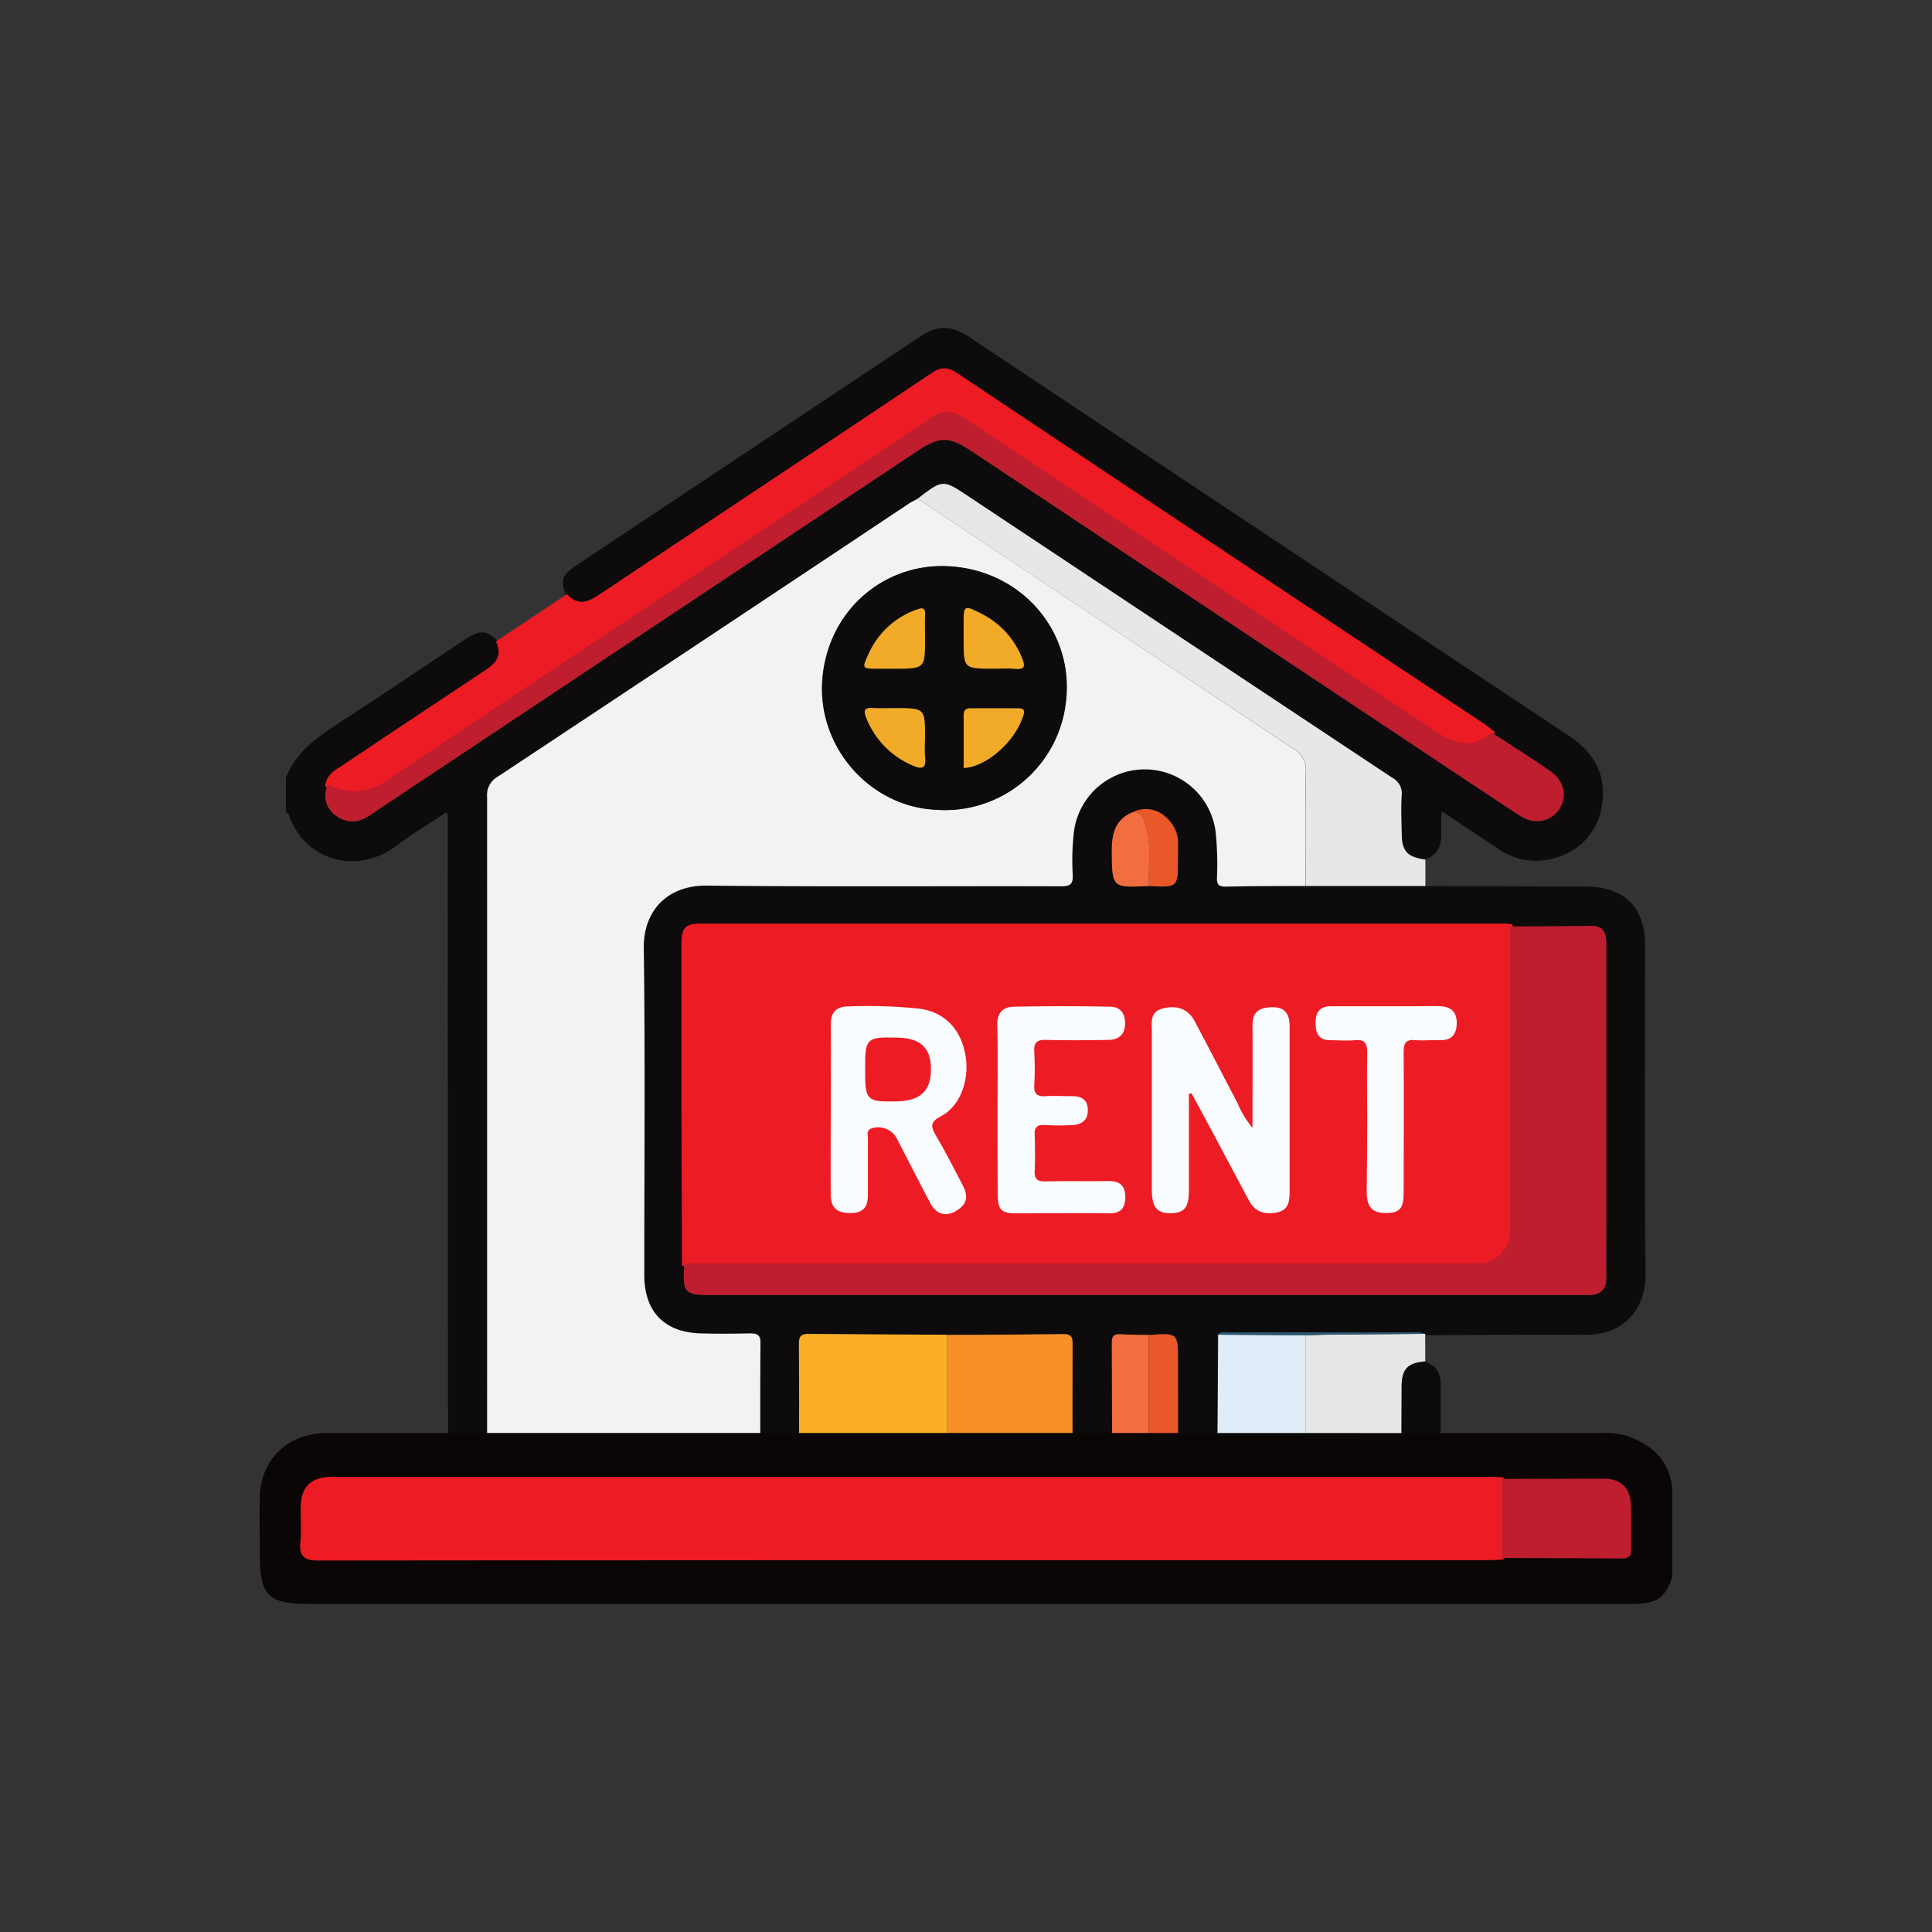
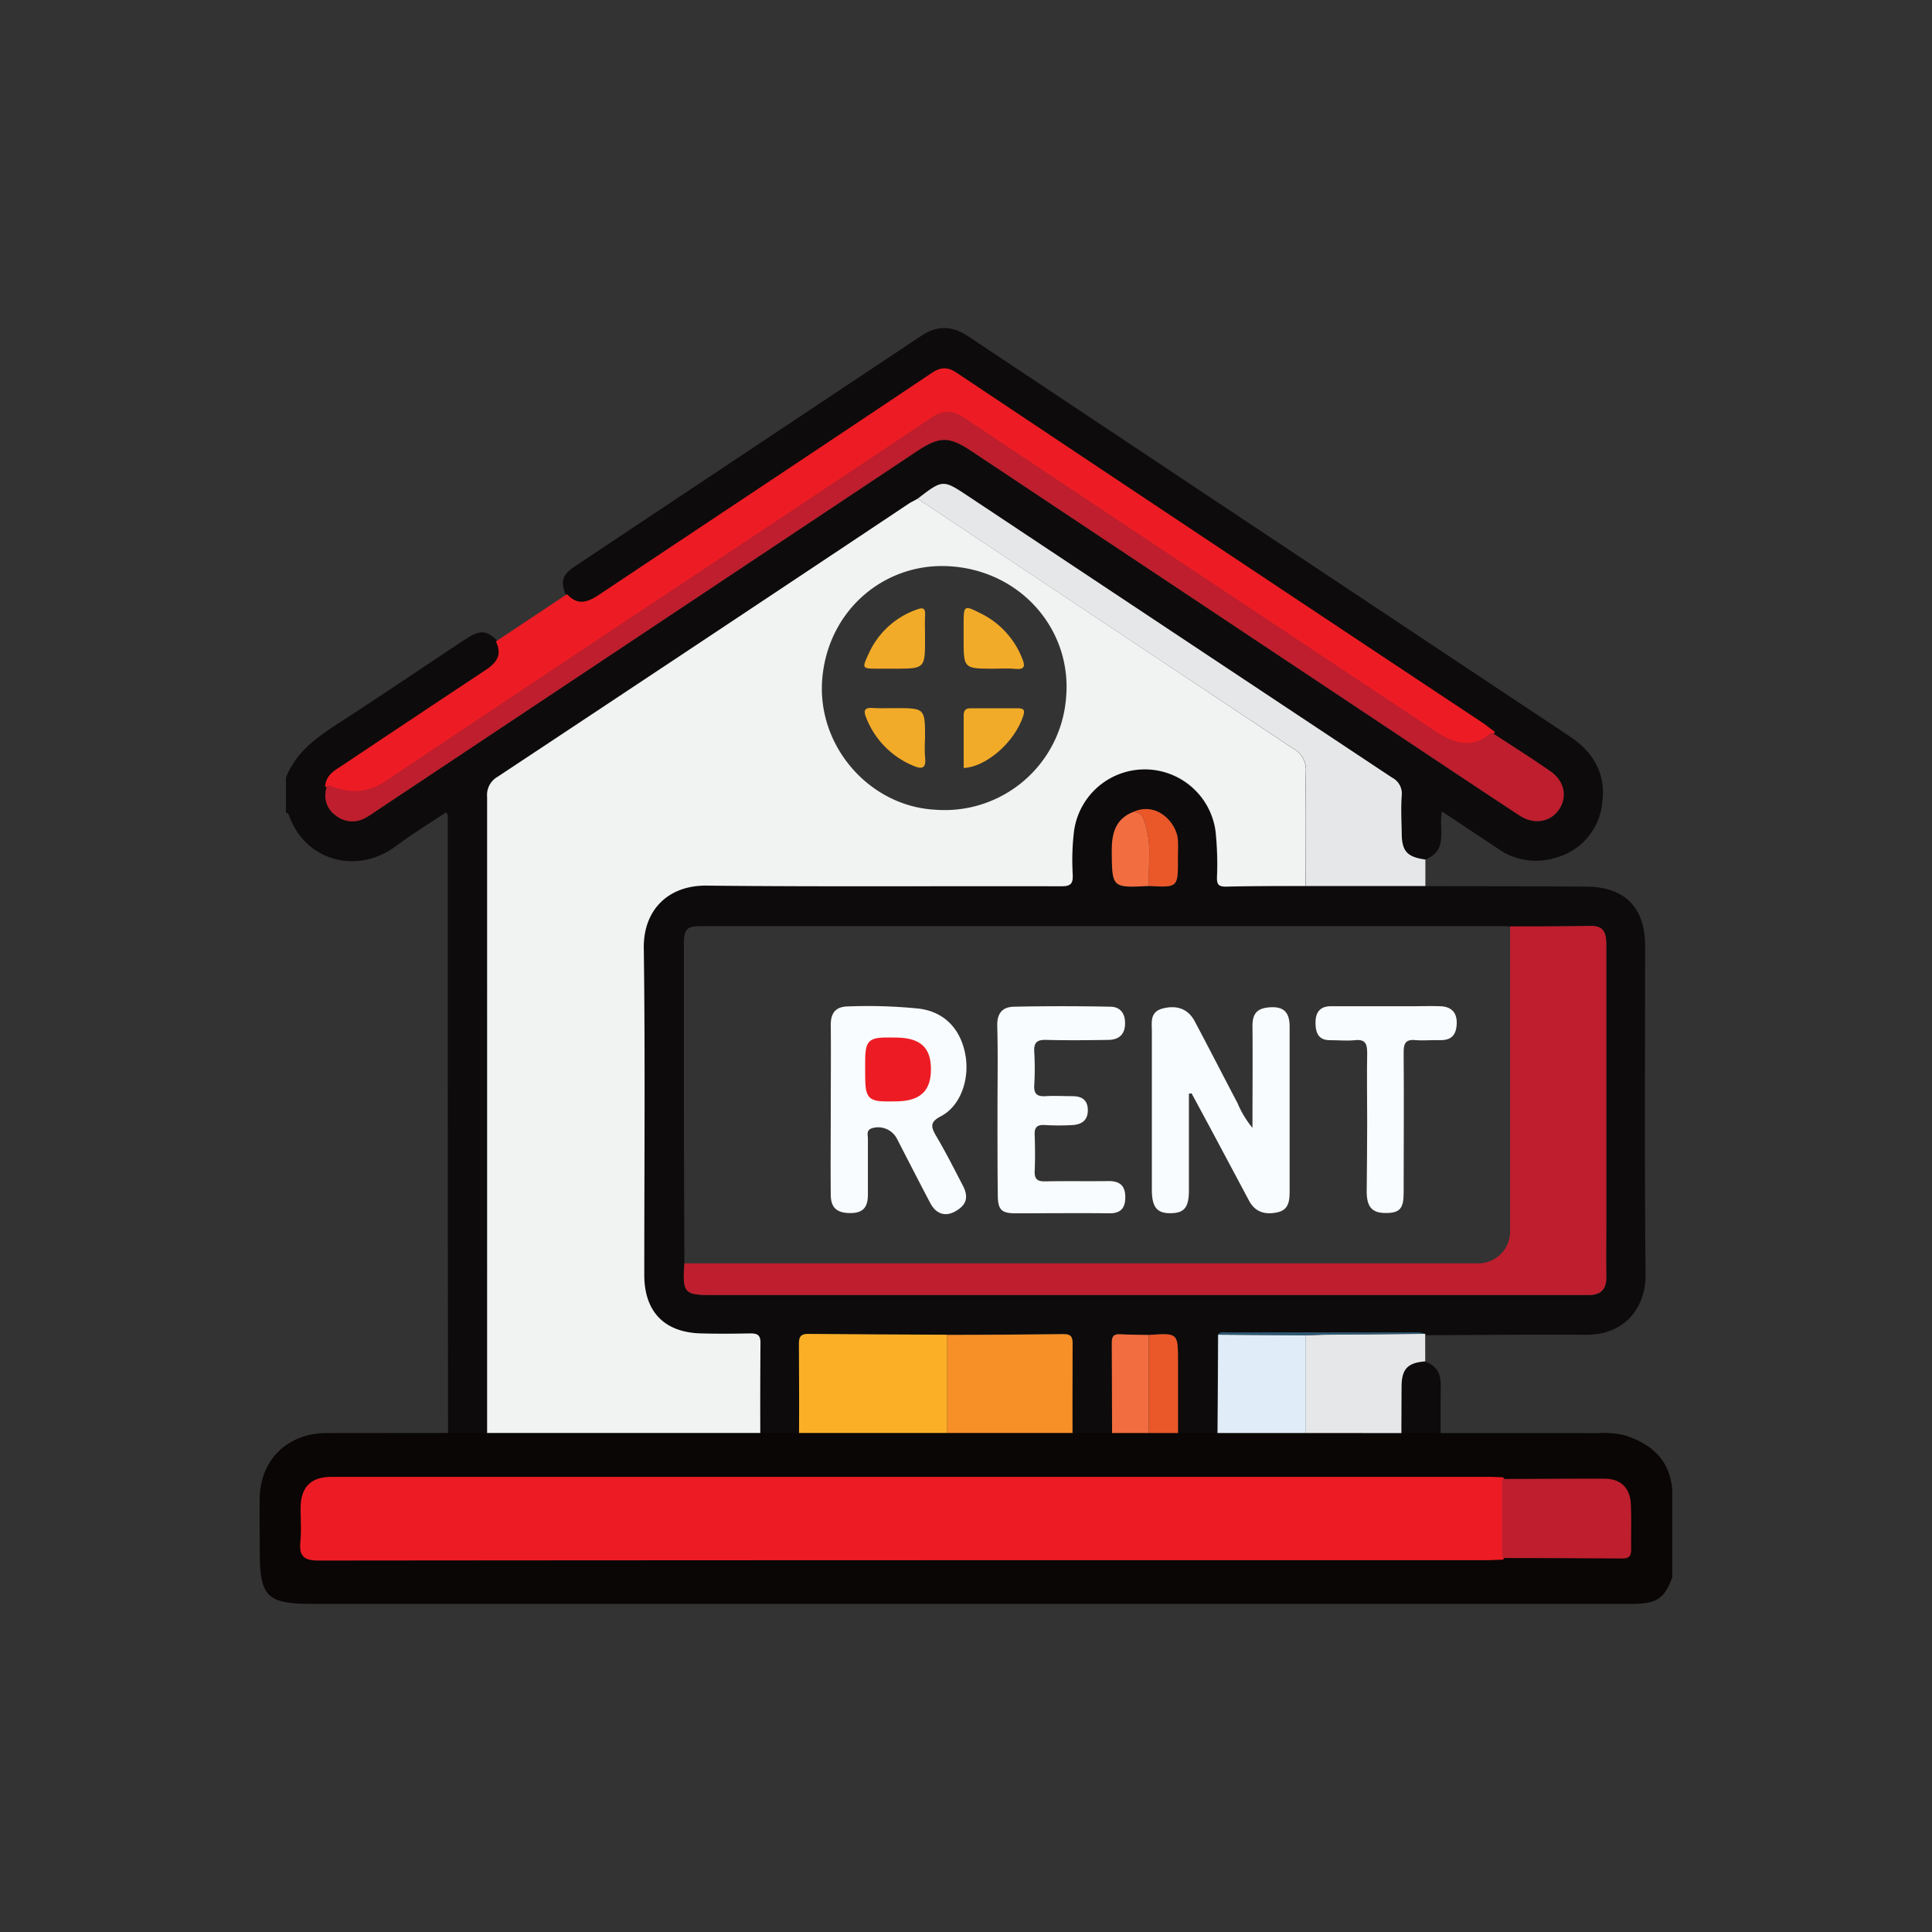
<svg xmlns="http://www.w3.org/2000/svg" viewBox="0 0 400 400">
  <rect x="0" y="0" width="400" height="400" fill="#333333" stroke="none" />
  <defs>
    <style>.cls-1{opacity:0.5;}.cls-2{fill:#0d0b0b;}.cls-16,.cls-3{fill:#ed1c24;stroke:#ed1c24;stroke-miterlimit:10;}.cls-4{fill:#e6e7e8;}.cls-5{fill:#f1f2f2;}.cls-6{fill:#be1e2d;}.cls-7{fill:#faaf27;}.cls-8{fill:#f79027;}.cls-9{fill:#e0edf8;}.cls-10{fill:#f26d3f;}.cls-11{fill:#ea5729;}.cls-12{fill:#2d5872;}.cls-13{fill:#f9fcfe;}.cls-14{fill:#f2ab28;}.cls-15{fill:#090605;}.cls-16{stroke-width:0.71px;}</style>
  </defs>
  <g id="_Layer_2" data-name="&lt;Layer&gt;">
    <path class="cls-2" d="M59.2,161c2.36-6,7.53-9.06,12.56-12.34,8.27-5.38,16.44-10.91,24.67-16.36,3.09-2,4.41-1.87,6.87.71,1.18,2.85-.17,4.62-2.47,6.14Q86,148.93,71.25,158.82c-1.42.94-3.07,1.73-3.39,3.7a5,5,0,0,0,1.66,6.31,5.47,5.47,0,0,0,6.42.34c.72-.4,1.39-.88,2.07-1.34L189.76,93.48c4.82-3.21,6.69-3.21,11.49,0l84.32,56.1c9.68,6.43,19.33,12.9,29.05,19.28,3.06,2,6.46,1.34,8.21-1.34s1-5.86-1.91-7.88c-4-2.74-8.09-5.32-12.14-8-.73-.54-1.44-1.11-2.19-1.61Q252.23,113.88,197.9,77.67c-1.8-1.2-3-1.22-4.76,0-22.86,15.32-45.8,30.52-68.7,45.8-2.4,1.61-4.67,2.57-7.11.2-1.36-3.3-1.07-4.57,1.79-6.48q35.82-23.85,71.64-47.67c3.28-2.18,6.37-2.1,9.64.08Q262.66,111.05,325,152.46c4.88,3.25,7.54,7.77,6.73,13.72A13.1,13.1,0,0,1,322,177.61a13.57,13.57,0,0,1-12-2L298.55,168c-.77,3.66,1.43,8.09-3.48,9.94-3.8-.54-4.86-1.73-4.9-5.54,0-2.57-.14-5.14,0-7.69a3.7,3.7,0,0,0-2-3.74q-43.87-29.08-87.69-58.25c-5.27-3.5-5.28-3.49-10.48.5-.55.31-1.12.58-1.65.93q-42.66,28.37-85.36,56.7a4.34,4.34,0,0,0-2.19,4.18q.09,68.83,0,137.68a10.43,10.43,0,0,1,0,1.37c-.16,1.24.4,1.53,1.56,1.53q26.66,0,53.32,0c1.32,0,1.72-.41,1.71-1.72q-.08-12.92,0-25.83c0-1.68-.7-2-2.14-1.95-3.39.07-6.78.1-10.17,0-7.6-.2-11.74-4.5-11.75-12.12,0-22.53.2-45.07-.1-67.6-.11-8.08,5.2-13.09,13-13,24.45.26,48.91.07,73.37.14,1.87,0,2.52-.38,2.44-2.37a50.64,50.64,0,0,1,.26-9,14.79,14.79,0,0,1,29.32,0,65.44,65.44,0,0,1,.29,9.59c0,1.44.38,1.87,1.83,1.85,5.49-.11,11-.1,16.48-.13h24.76q16.62,0,33.23.09c8.12,0,12.39,4.23,12.39,12.25,0,22.72-.14,45.43.1,68.14.06,6.13-3.71,12.47-12.48,12.4-11.08-.08-22.15.05-33.23.09l.06-.14-.11-.1a6.08,6.08,0,0,0-1.3-.29q-19.9,0-39.81,0c-.6,0-1.31-.22-1.73.48,0,9.25-.09,18.5-.18,27.74,0,1.18.33,1.59,1.54,1.57,5.59-.09,11.17-.09,16.76-.13,6,0,12.07,0,18.11.14,1.54,0,1.78-.56,1.76-1.9q-.09-8.37,0-16.75c0-3.6,1.3-4.88,4.9-5.15,2.47.77,3.33,2.53,3.3,5-.07,5.49,0,11-.06,16.48,0,1.73.33,2.37,2.21,2.3,4.21-.16,8.42-.09,12.64,0,6.88.07,12.35,4.92,12.67,11.15.37,7.19-4,12.3-11.35,13.18a23.41,23.41,0,0,1-3,.16H79.54c-7.24,0-11.84-2.78-13.72-8.25a12.19,12.19,0,0,1,11.27-16.22c4.57-.15,9.16-.07,13.74,0,1.27,0,1.94-.09,1.94-1.7q-.08-67.6-.06-135.21c0-.14-.14-.27-.33-.62-3.48,2.32-7.06,4.48-10.41,7-8.22,6.08-18.79,2.91-22.07-6.21-.13-.35-.26-.68-.7-.72Zm178.68,22.45c6,.32,6,.32,6-5.73,0-1.27,0-2.55,0-3.82-.23-3.61-4.41-8-9.27-5.77-3.64,1.45-4.44,4.41-4.42,7.95C230.23,183.83,230.19,183.83,237.88,183.43ZM252.2,318.77c-.58,2.71.6,3.34,3.22,3.33,18.47-.11,36.93-.06,55.4-.07a14.52,14.52,0,0,0,2.72-.17c3-.55,4.28-2,4.07-4.48-.17-2.1-2-3.53-4.75-3.54-5,0-10.05,0-15.08.05l-40.8-.06C252,313.82,252,313.83,252.2,318.77Zm-21.87,2.73c3.63,1.18,7.35.12,11,.5,2,.21,2.64-.43,2.62-2.53-.1-12.53-.05-25.06-.05-37.59,0-5.91,0-5.91-6-5.49-2,0-4,0-6-.15-1.37-.07-1.68.55-1.68,1.79Q230.3,299.77,230.33,321.5Zm-8.4-2.73c.16-4.94.16-4.94-4.81-4.94h-137a18,18,0,0,0-2.75,0c-2.15.34-3.81,1.28-3.85,3.8.2,3.29,1.71,4.38,6.13,4.38q69.53,0,139,0C221.31,322.1,222.51,321.49,221.93,318.77Zm-25.82-13.26c8,0,16.1,0,24.15.13,1.51,0,1.82-.56,1.81-1.92q-.06-12.78,0-25.54c0-1.34-.29-2-1.81-2-8,.1-16.1.12-24.15.16-9.61-.05-19.23-.07-28.84-.17-1.48,0-1.86.58-1.86,2q.08,12.78,0,25.56c0,1.4.37,1.92,1.84,1.91C176.87,305.55,186.49,305.55,196.11,305.51ZM141.7,261.57c-.43,6.21-.08,6.59,6.11,6.59H328.92c2.45,0,3.69-1.15,3.64-3.72-.07-4.39,0-8.79,0-13.19q0-27.75,0-55.52c0-2.24-.29-4.06-3.16-4-5.59.06-11.17.08-16.76.11-.36,0-.72-.1-1.09-.1H145.35c-3.25,0-3.76.54-3.76,3.93q0,16.62,0,33.24Q141.62,245.24,141.7,261.57Z" />
    <path class="cls-3" d="M117.33,123.66c2.44,2.37,4.71,1.41,7.11-.2,22.9-15.28,45.84-30.48,68.7-45.8,1.81-1.21,3-1.19,4.76,0Q252.2,113.93,306.59,150c.75.5,1.46,1.07,2.19,1.62-3.63,3.39-7.53,2.46-11.4-.12Q248.5,119,199.57,86.48c-2.41-1.61-4.33-1.63-6.71,0C177.47,96.77,162,107,146.59,117.25q-33.51,22.29-67,44.63a11.14,11.14,0,0,1-7.82,1.78,23.2,23.2,0,0,1-3.91-1.14c.32-2,2-2.76,3.39-3.7q14.77-9.88,29.58-19.69c2.3-1.52,3.65-3.29,2.47-6.14Z" />
    <path class="cls-4" d="M190,103.25c5.2-4,5.21-4,10.48-.5Q244.35,131.9,288.21,161a3.7,3.7,0,0,1,2,3.74c-.18,2.55-.06,5.12,0,7.69,0,3.81,1.1,5,4.9,5.54,0,1.82,0,3.64,0,5.46H270.32c0-7.87-.1-15.75.07-23.62a5,5,0,0,0-2.65-4.84Q228.86,129.17,190,103.25Z" />
    <path class="cls-4" d="M295.08,281.85c-3.6.27-4.87,1.55-4.9,5.15q-.07,8.37,0,16.75c0,1.34-.22,1.93-1.76,1.9-6-.12-12.07-.1-18.11-.14q0-14.52,0-29.05c1.18,0,2.35-.09,3.53-.11l21.18-.19.11.1-.06.14C295.08,278.22,295.08,280,295.08,281.85Z" />
    <path class="cls-5" d="M190,103.25q38.84,25.88,77.7,51.72a5,5,0,0,1,2.65,4.84c-.17,7.87-.07,15.75-.07,23.62-5.49,0-11,0-16.48.13-1.45,0-1.85-.41-1.83-1.85a65.44,65.44,0,0,0-.29-9.59,14.79,14.79,0,0,0-29.32,0,50.64,50.64,0,0,0-.26,9c.08,2-.57,2.37-2.44,2.37-24.46-.07-48.92.12-73.37-.14-7.81-.09-13.12,4.92-13,13,.3,22.53.1,45.07.1,67.6,0,7.62,4.15,11.92,11.75,12.12,3.39.09,6.78.06,10.17,0,1.44,0,2.15.27,2.14,1.95q-.1,12.92,0,25.83c0,1.31-.39,1.73-1.71,1.72q-26.67,0-53.32,0c-1.16,0-1.72-.29-1.56-1.53a10.43,10.43,0,0,0,0-1.37q0-68.83,0-137.68a4.34,4.34,0,0,1,2.19-4.18q42.74-28.29,85.36-56.7C188.92,103.83,189.49,103.56,190,103.25Zm3.73,64.4a25.21,25.21,0,0,0,27-23.32c1.21-14.14-9.66-26.54-24.74-27.12-12.86-.5-24.36,8.94-25.72,23S179.93,167,193.77,167.65Z" />
-     <path class="cls-3" d="M141.7,261.57q-.06-16.33-.11-32.68,0-16.62,0-33.24c0-3.39.51-3.93,3.76-3.93h166.2c.37,0,.73.07,1.09.1q0,31.45,0,62.92a6.61,6.61,0,0,1-6.64,6.85Zm104.45-35.13.51-.09,3.9,7.23q4,7.48,8,15c1.29,2.4,3.37,3,5.83,2.42s2.58-2.38,2.57-4.46c-.05-11.35,0-22.7,0-34.05,0-3.13-1.42-4.25-4.5-3.91-2.37.26-3.23,1.44-3.19,3.83.11,6.88,0,13.77,0,21.09a20.2,20.2,0,0,1-3.08-5.09c-3-5.66-5.87-11.37-8.89-17-1.38-2.57-3.7-3.34-6.51-2.65s-2.34,2.89-2.35,4.84q0,16.33,0,32.68c0,3.68,1,4.92,3.91,4.89s3.75-1.2,3.76-4.74ZM172,229.72c0,5.86,0,11.72,0,17.58,0,2.69,1.17,3.8,3.84,3.85s3.78-1,3.8-3.83c0-3.85,0-7.69,0-11.54,0-.74-.38-1.67.69-2.14a4.38,4.38,0,0,1,5.26,2c2.31,4.47,4.59,9,6.94,13.4,1.24,2.33,3.14,2.92,5.22,1.75,2.27-1.28,2.8-2.9,1.57-5.28-1.81-3.49-3.58-7-5.59-10.39-1.12-1.87-1.23-2.8,1-4,4.15-2.15,6.14-7.89,5-13.21-1.1-5.16-4.46-8.39-9.38-9.07a104.5,104.5,0,0,0-14.8-.47c-2.42,0-3.64,1.19-3.6,3.77C172,218,172,223.86,172,229.72Zm34.56,0c0,5.85,0,11.71,0,17.57,0,3,.69,3.81,3.64,3.84,6.49.05,13,0,19.49,0,2.42,0,3.29-1.23,3.27-3.38s-1-3.34-3.38-3.29c-4.39.1-8.78,0-13.17.06-1.66,0-2.29-.47-2.21-2.17.12-2.47.09-5,0-7.41-.06-1.52.45-2.16,2-2.09a48.52,48.52,0,0,0,6,0c1.83-.14,3.08-1.08,3-3.17s-1.26-2.85-3.22-2.8-3.67-.08-5.49,0-2.5-.43-2.38-2.29a58.15,58.15,0,0,0,0-6.86c-.12-1.92.53-2.56,2.47-2.5,4.29.12,8.6.08,12.9,0,2.12,0,3.39-1.1,3.43-3.41,0-2.14-1.05-3.43-3.06-3.46-6.67-.1-13.35-.1-20,0-2.36,0-3.47,1.4-3.4,4C206.63,218.2,206.52,224,206.52,229.73Zm76.54,2.6c0,4.85,0,9.71,0,14.57,0,3.14,1.14,4.28,4.05,4.25s3.6-.94,3.6-4.2c0-9.62,0-19.24,0-28.86,0-1.89.26-3,2.5-2.73,1.63.17,3.29,0,4.94,0,2.24.06,3.41-1,3.54-3.23s-1-3.67-3.31-3.79c-1.92-.1-3.84,0-5.77,0-5.68,0-11.36,0-17,0-2.32,0-3.19,1.33-3.15,3.55s.75,3.55,3.19,3.48c1.65-.05,3.31.13,4.94,0,2.16-.23,2.62.69,2.57,2.67C283,222.8,283.06,227.56,283.06,232.33Z" />
    <path class="cls-6" d="M141.7,261.57l164.31,0a6.61,6.61,0,0,0,6.64-6.85q0-31.45,0-62.92c5.59,0,11.17,0,16.76-.11,2.87,0,3.16,1.78,3.16,4q0,27.77,0,55.52c0,4.4-.05,8.8,0,13.19.05,2.57-1.19,3.69-3.64,3.72H147.81C141.62,268.16,141.27,267.78,141.7,261.57Z" />
    <path class="cls-6" d="M67.86,162.52a23.2,23.2,0,0,0,3.91,1.14,11.14,11.14,0,0,0,7.82-1.78q33.45-22.38,67-44.63C162,107,177.47,96.77,192.86,86.45c2.38-1.6,4.3-1.58,6.71,0q48.87,32.59,97.81,65.06c3.87,2.58,7.77,3.51,11.4.12,4.05,2.64,8.15,5.22,12.14,8,2.94,2,3.63,5.25,1.91,7.88s-5.15,3.34-8.21,1.34c-9.72-6.38-19.37-12.85-29.05-19.28l-84.32-56.1c-4.8-3.19-6.67-3.19-11.49,0L78,167.83c-.68.46-1.35.94-2.07,1.34a5.47,5.47,0,0,1-6.42-.34A5,5,0,0,1,67.86,162.52Z" />
    <path class="cls-7" d="M196.11,305.51c-9.62,0-19.24,0-28.86.13-1.47,0-1.85-.51-1.84-1.91q.08-12.78,0-25.56c0-1.38.38-2,1.86-2,9.61.1,19.23.12,28.84.17Z" />
    <path class="cls-8" d="M196.11,305.51V276.38c8,0,16.1-.06,24.15-.16,1.52,0,1.82.62,1.81,2q-.06,12.76,0,25.54c0,1.36-.3,1.93-1.81,1.92C212.21,305.54,204.16,305.54,196.11,305.51Z" />
    <path class="cls-3" d="M73.53,317.66c0-2.52,1.7-3.46,3.85-3.8a18,18,0,0,1,2.75,0h137c5,0,5,0,4.81,4.94q-70.74,0-141.47,0C78.06,318.8,75.72,318.76,73.53,317.66Z" />
    <path class="cls-9" d="M270.33,276.46q0,14.52,0,29.05c-5.59,0-11.17,0-16.76.13-1.21,0-1.55-.39-1.54-1.57.09-9.24.13-18.49.18-27.74Z" />
    <path class="cls-6" d="M73.53,317.66c2.19,1.1,4.53,1.14,6.93,1.14q70.73,0,141.47,0c.58,2.72-.62,3.33-3.24,3.32q-69.51-.1-139,0C75.24,322,73.73,321,73.53,317.66Z" />
    <path class="cls-10" d="M230.33,321.5q-.06-21.74-.15-43.47c0-1.24.31-1.86,1.68-1.79,2,.11,4,.11,6,.15l0,37.61C237.89,321.59,237.89,321.59,230.33,321.5Z" />
    <path class="cls-6" d="M297.78,313.89c5,0,10.06-.07,15.08-.05,2.74,0,4.58,1.44,4.75,3.54.21,2.46-1.08,3.93-4.07,4.48a14.52,14.52,0,0,1-2.72.17c-18.47,0-36.93,0-55.4.07-2.62,0-3.8-.62-3.22-3.33H292C295.28,318.77,297.08,317.22,297.78,313.89Z" />
    <path class="cls-11" d="M230.33,321.5c7.56.09,7.56.09,7.56-7.5l0-37.61c6-.42,6-.42,6,5.49,0,12.53,0,25.06.05,37.59,0,2.1-.6,2.74-2.62,2.53C237.68,321.62,234,322.68,230.33,321.5Z" />
    <path class="cls-3" d="M297.78,313.89c-.7,3.33-2.5,4.88-5.8,4.88H252.2c-.17-4.94-.17-4.95,4.78-4.94Z" />
    <path class="cls-10" d="M237.88,183.43c-7.69.4-7.65.4-7.7-7.37,0-3.54.78-6.5,4.42-7.95,2.18,0,2.29,1.79,2.69,3.17C238.45,175.26,237.69,179.38,237.88,183.43Z" />
    <path class="cls-11" d="M237.88,183.43c-.19-4.05.57-8.17-.59-12.15-.4-1.38-.51-3.21-2.69-3.17,4.86-2.24,9,2.16,9.27,5.77.08,1.27,0,2.55,0,3.82C243.91,183.75,243.91,183.75,237.88,183.43Z" />
    <path class="cls-12" d="M270.33,276.46l-18.13-.13c.42-.7,1.13-.48,1.73-.48q19.9,0,39.81,0a6.08,6.08,0,0,1,1.3.29l-21.18.19C272.68,276.37,271.51,276.42,270.33,276.46Z" />
-     <path class="cls-2" d="M193.77,167.65c-13.84-.65-24.8-13.22-23.44-27.4s12.86-23.54,25.72-23c15.08.58,25.95,13,24.74,27.12A25.21,25.21,0,0,1,193.77,167.65Zm-2.25-35.58c0-1.55-.06-3.11,0-4.67s-.42-1.67-1.75-1.17a17.09,17.09,0,0,0-9.87,9c-1.51,3.19-1.48,3.23,1.91,3.23h3.3C191.52,138.44,191.52,138.44,191.52,132.07Zm14.3,6.37c1.46,0,2.94-.1,4.39,0,2.07.18,2-.68,1.4-2.22a17.46,17.46,0,0,0-8.54-9.26c-3.48-1.77-3.55-1.7-3.56,2.25v3C199.51,138.44,199.51,138.44,205.82,138.44Zm-20.55,8.17c-1.55,0-3.11.07-4.66,0-1.71-.09-1.8.64-1.25,2A17.71,17.71,0,0,0,189,158.5c2,.9,2.8.49,2.53-1.79a30.72,30.72,0,0,1,0-3.84C191.52,146.61,191.52,146.61,185.27,146.61ZM199.52,159c4.28-.08,10.49-5,12.35-10.88.35-1.1,0-1.49-1.09-1.48q-4.92,0-9.84,0c-1.05,0-1.44.42-1.43,1.47C199.54,151.7,199.52,155.33,199.52,159Z" />
    <path class="cls-13" d="M246.15,226.44v20c0,3.54-.94,4.7-3.76,4.74s-3.91-1.21-3.91-4.89q0-16.33,0-32.68c0-2-.47-4.15,2.35-4.84s5.13.08,6.51,2.65c3,5.64,5.92,11.35,8.89,17a20.2,20.2,0,0,0,3.08,5.09c0-7.32.07-14.21,0-21.09,0-2.39.82-3.57,3.19-3.83,3.08-.34,4.49.78,4.5,3.91,0,11.35,0,22.7,0,34.05,0,2.08-.14,3.94-2.57,4.46s-4.54,0-5.83-2.42q-4-7.5-8-15l-3.9-7.23Z" />
    <path class="cls-13" d="M172,229.72c0-5.86.06-11.72,0-17.58,0-2.58,1.18-3.75,3.6-3.77a104.5,104.5,0,0,1,14.8.47c4.92.68,8.28,3.91,9.38,9.07,1.14,5.32-.85,11.06-5,13.21-2.21,1.16-2.1,2.09-1,4,2,3.38,3.78,6.9,5.59,10.39,1.23,2.38.7,4-1.57,5.28-2.08,1.17-4,.58-5.22-1.75-2.35-4.45-4.63-8.93-6.94-13.4a4.38,4.38,0,0,0-5.26-2c-1.07.47-.68,1.4-.69,2.14,0,3.85,0,7.69,0,11.54,0,2.79-1.13,3.87-3.8,3.83S172,250,172,247.3C171.94,241.44,172,235.58,172,229.72Zm7.66-8.49c0,6.38,0,6.38,5.95,6.3,4.74-.07,6.73-2,6.67-6.34-.05-4-2-5.78-6.53-5.87C179.62,215.19,179.62,215.19,179.62,221.23Z" />
    <path class="cls-13" d="M206.52,229.73c0-5.77.11-11.53-.05-17.3-.07-2.57,1-3.93,3.4-4,6.68-.14,13.36-.14,20,0,2,0,3.09,1.32,3.06,3.46,0,2.31-1.31,3.37-3.43,3.41-4.3.07-8.61.11-12.9,0-1.94-.06-2.59.58-2.47,2.5a58.15,58.15,0,0,1,0,6.86c-.12,1.86.63,2.4,2.38,2.29s3.66,0,5.49,0,3.17.66,3.22,2.8-1.19,3-3,3.17a48.52,48.52,0,0,1-6,0c-1.58-.07-2.09.57-2,2.09.08,2.46.11,4.94,0,7.41-.08,1.7.55,2.21,2.21,2.17,4.39-.09,8.78,0,13.17-.06,2.38,0,3.37,1.11,3.38,3.29s-.85,3.41-3.27,3.38c-6.5-.07-13,0-19.49,0-2.95,0-3.63-.8-3.64-3.84C206.51,241.44,206.52,235.58,206.52,229.73Z" />
    <path class="cls-13" d="M283.06,232.33c0-4.77-.09-9.53,0-14.3,0-2-.41-2.9-2.57-2.67-1.63.17-3.29,0-4.94,0-2.44.07-3.15-1.31-3.19-3.48s.83-3.54,3.15-3.55c5.68,0,11.36,0,17,0,1.93,0,3.85-.07,5.77,0,2.34.12,3.45,1.42,3.31,3.79s-1.3,3.29-3.54,3.23c-1.65-.05-3.31.13-4.94,0-2.24-.25-2.52.84-2.5,2.73.08,9.62,0,19.24,0,28.86,0,3.26-.79,4.17-3.6,4.2s-4-1.11-4.05-4.25C283,242,283.06,237.18,283.06,232.33Z" />
    <path class="cls-14" d="M191.52,132.07c0,6.37,0,6.37-6.4,6.37h-3.3c-3.39,0-3.42,0-1.91-3.23a17.09,17.09,0,0,1,9.87-9c1.33-.5,1.83-.32,1.75,1.17S191.52,130.52,191.52,132.07Z" />
    <path class="cls-14" d="M205.82,138.44c-6.31,0-6.31,0-6.31-6.18v-3c0-4,.08-4,3.56-2.25a17.46,17.46,0,0,1,8.54,9.26c.63,1.54.67,2.4-1.4,2.22C208.76,138.34,207.28,138.44,205.82,138.44Z" />
    <path class="cls-14" d="M185.27,146.61c6.25,0,6.25,0,6.25,6.26a30.72,30.72,0,0,0,0,3.84c.27,2.28-.5,2.69-2.53,1.79a17.71,17.71,0,0,1-9.66-9.93c-.55-1.34-.46-2.07,1.25-2C182.16,146.68,183.72,146.61,185.27,146.61Z" />
    <path class="cls-14" d="M199.52,159c0-3.63,0-7.26,0-10.89,0-1,.38-1.48,1.43-1.47q4.92,0,9.84,0c1.14,0,1.44.38,1.09,1.48C210,154,203.8,158.88,199.52,159Z" />
    <path class="cls-3" d="M179.62,221.23c0-6,0-6,6.09-5.91,4.54.09,6.48,1.83,6.53,5.87.06,4.37-1.93,6.27-6.67,6.34C179.62,227.61,179.62,227.61,179.62,221.23Z" />
    <path class="cls-15" d="M346.22,308.41v18.17c-1.57,4.28-3.09,5.36-7.78,5.49-.95,0-1.9,0-2.84,0H64.78c-9.55,0-11-1.43-11-11,0-3.69-.07-7.38,0-11.07.18-7.59,5.45-12.91,13.06-13.29,1.42-.07,259.91,0,264.07,0a17.77,17.77,0,0,1,5.63.5C342,299,345.73,302.33,346.22,308.41Z" />
    <path class="cls-16" d="M311,322.57c-.95,0-1.89.09-2.83.09-80.23,0-161.92,0-242.15.08-3,0-3.75-.81-3.47-3.59.24-2.44,0-4.92.06-7.38.13-3.69,2-5.54,5.67-5.64H308.45c.85,0,1.7.05,2.55.08a3.11,3.11,0,0,1,.93,2.28c.15,3.93.14,7.86,0,11.79A3.28,3.28,0,0,1,311,322.57Z" />
    <path class="cls-6" d="M311,322.57q0-8.19,0-16.36c7.09,0,14.18-.1,21.26-.06,3.31,0,5.25,1.94,5.4,5.31.14,3.11,0,6.24.06,9.36,0,1.59-.68,1.86-2,1.85C327.45,322.6,319.23,322.6,311,322.57Z" />
  </g>
</svg>